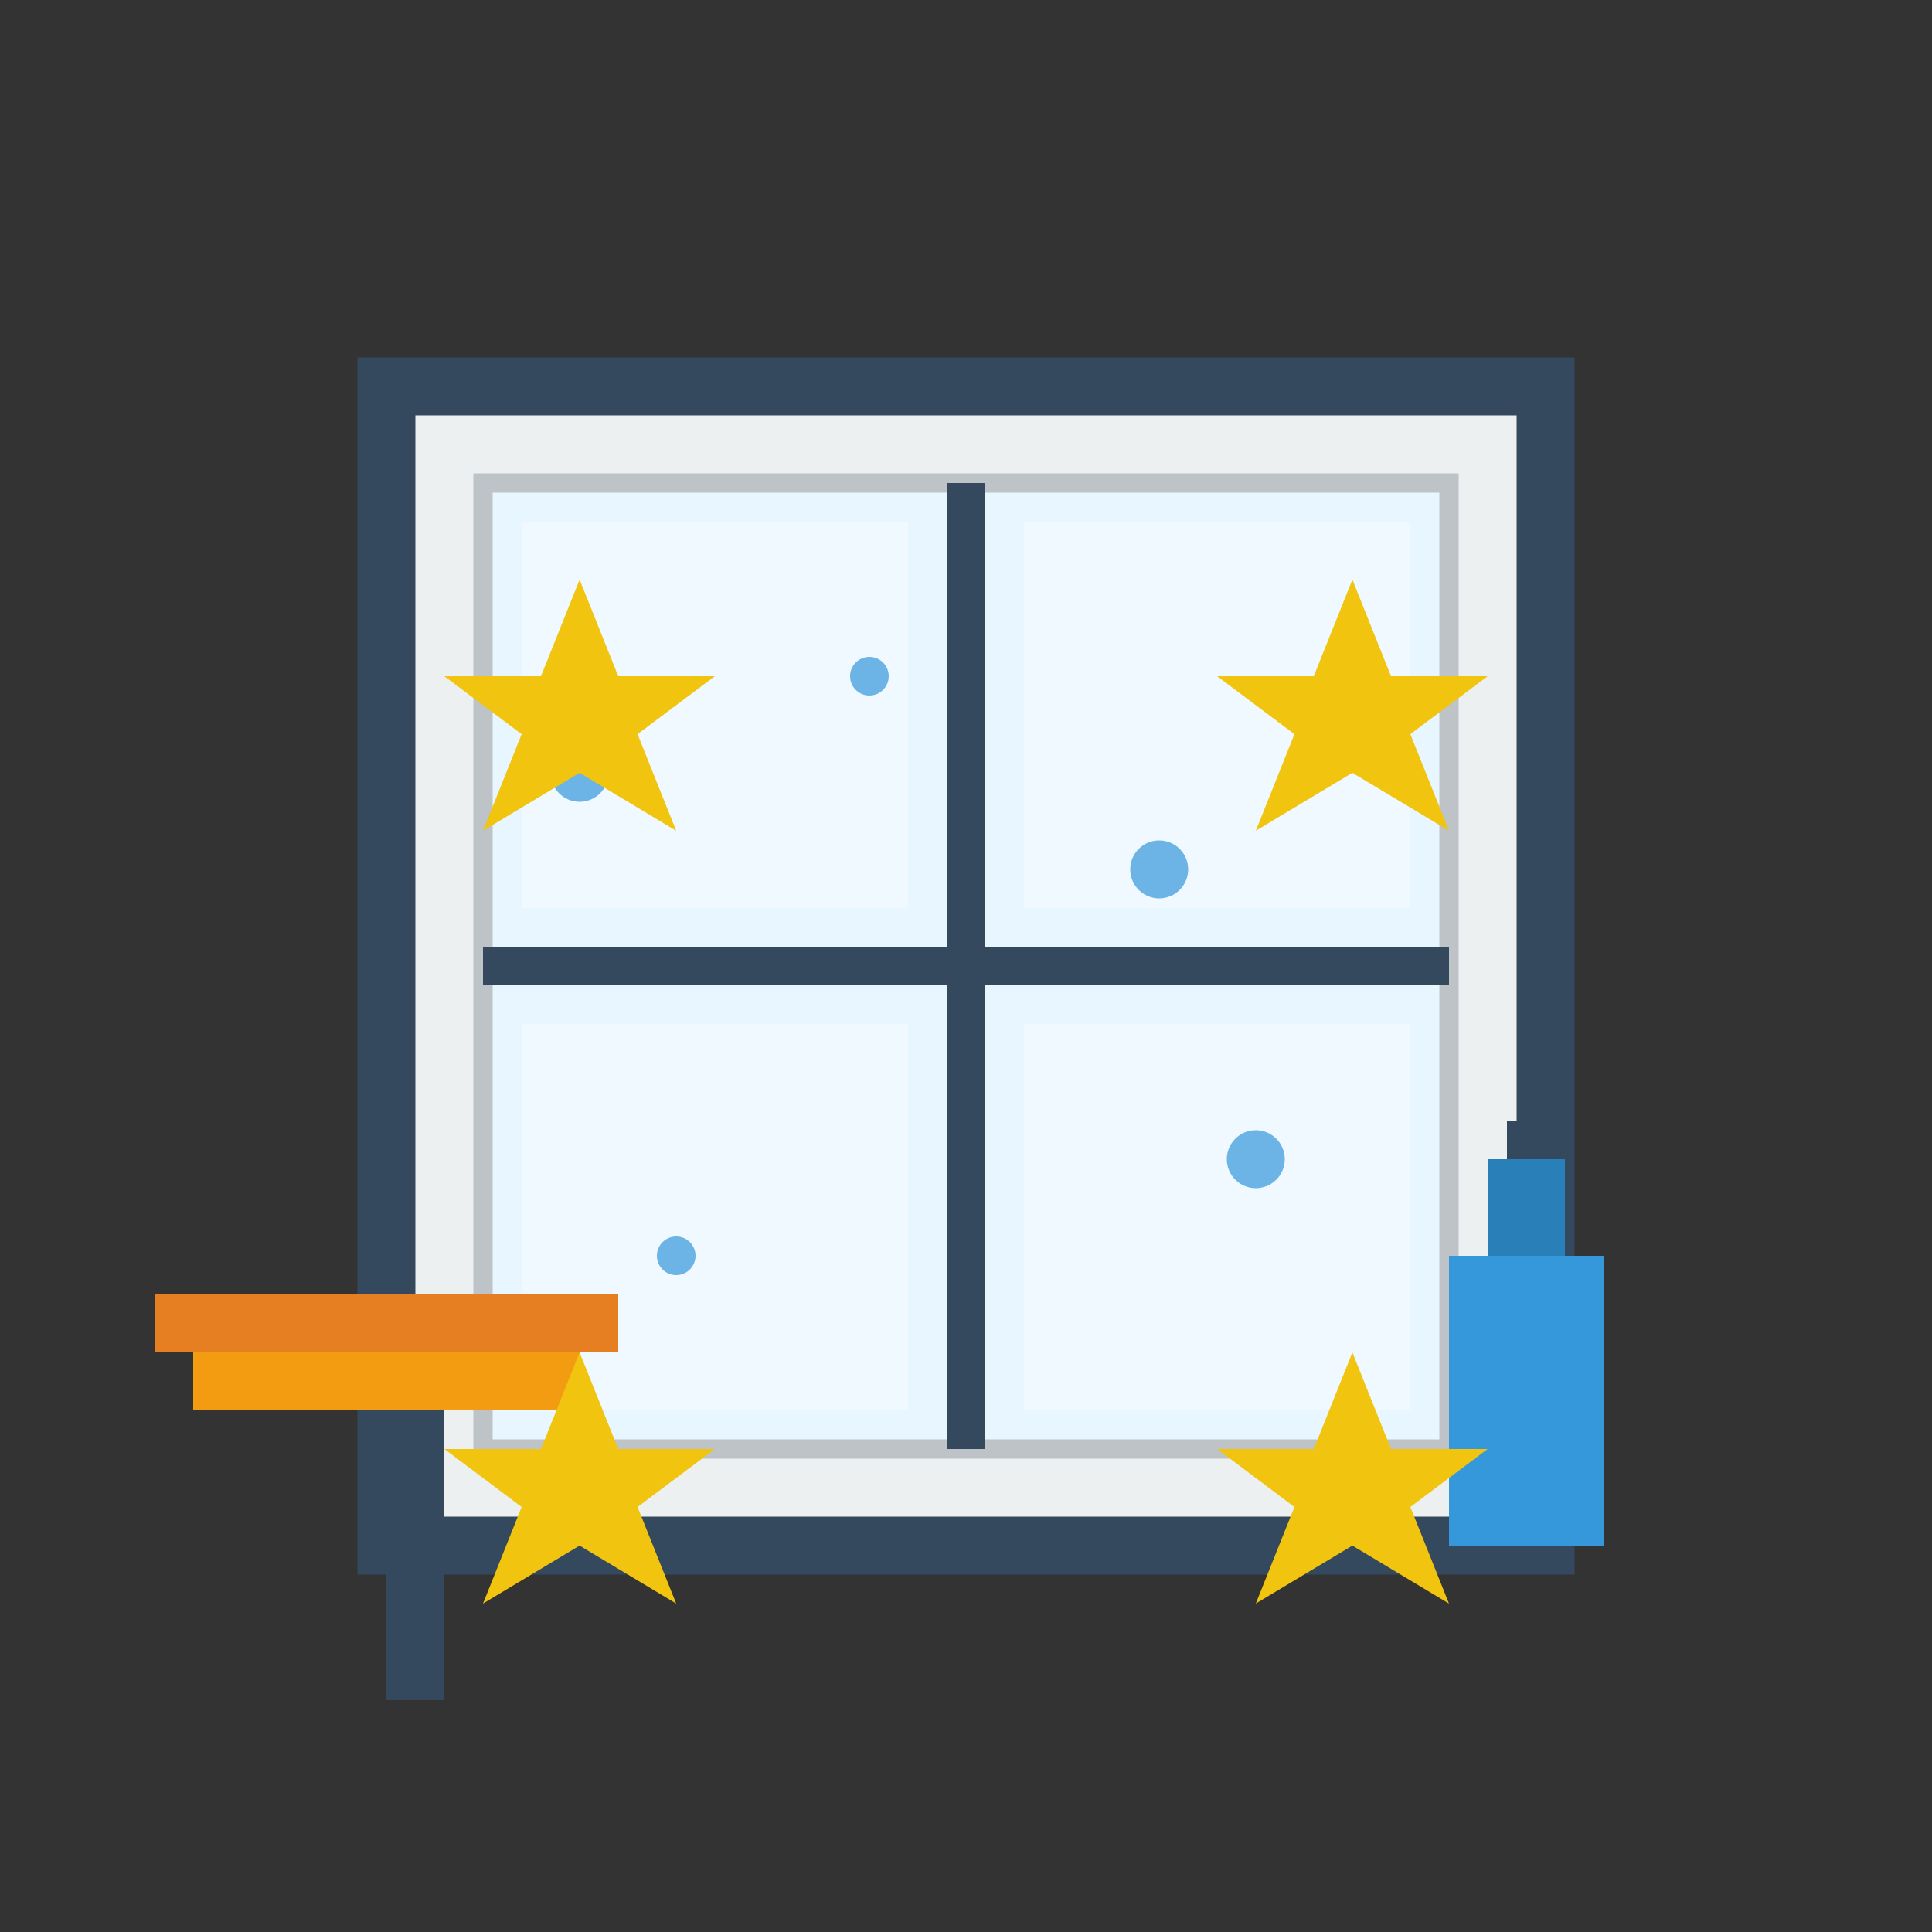
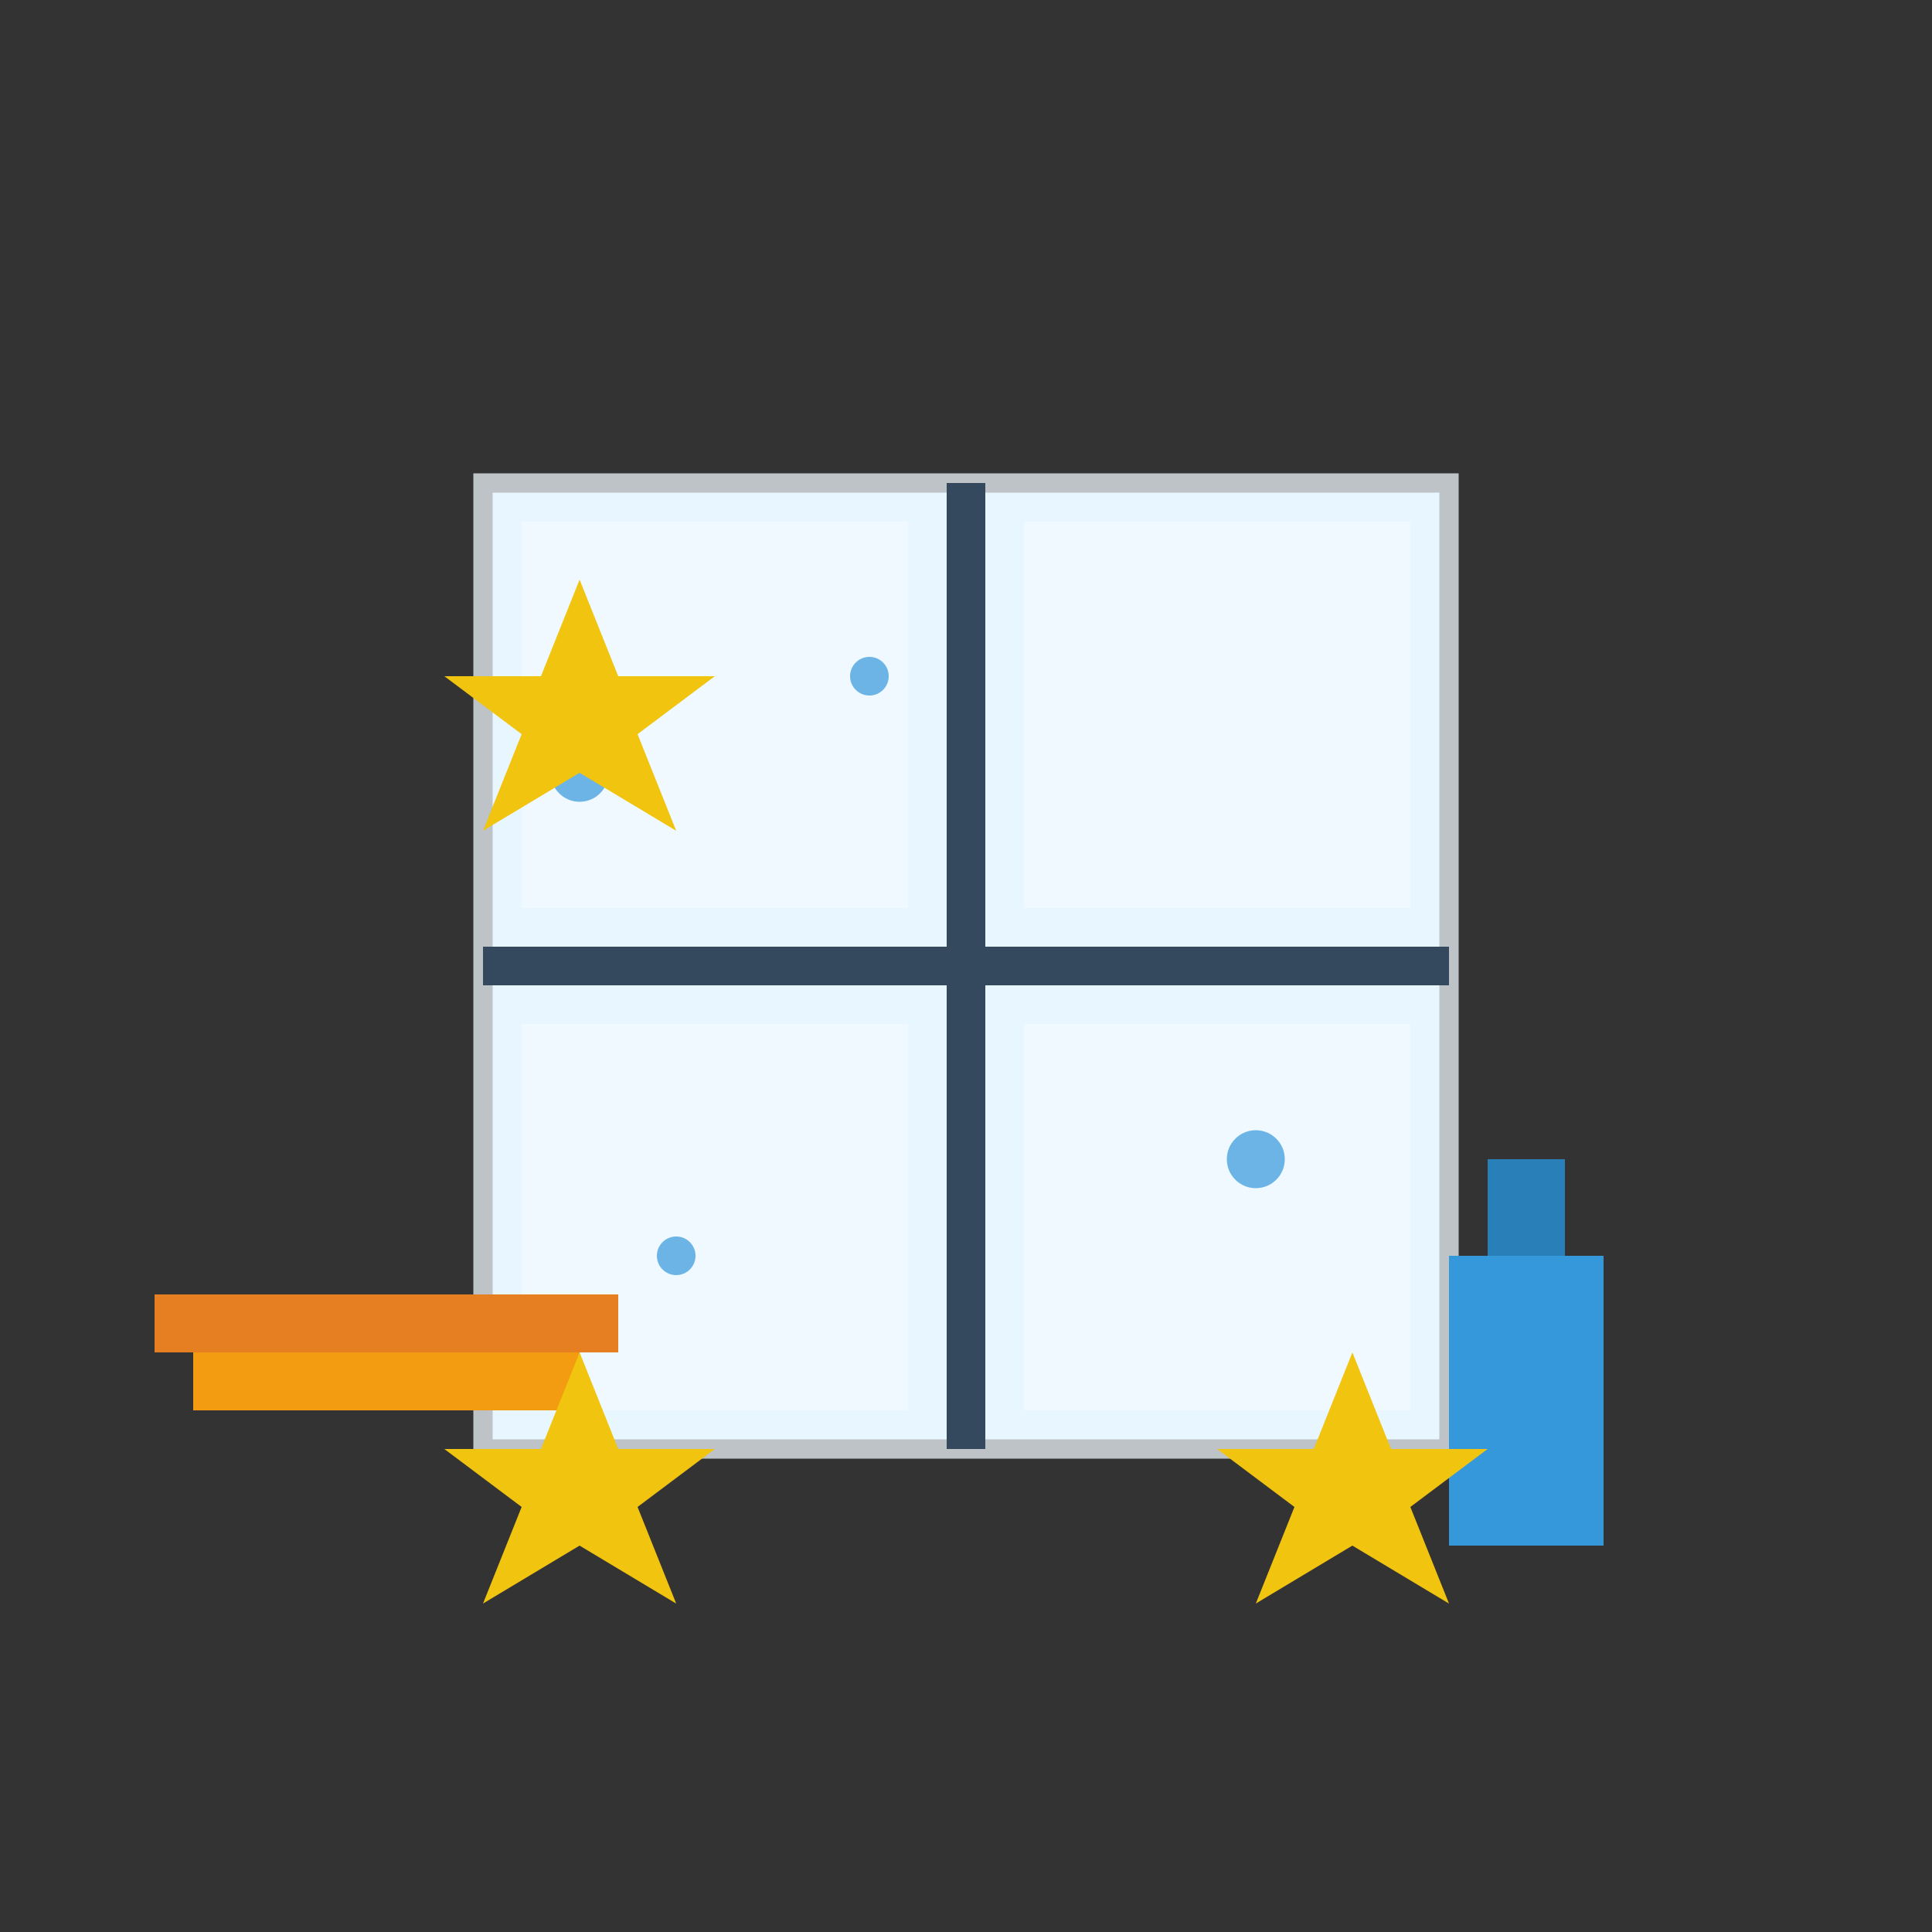
<svg xmlns="http://www.w3.org/2000/svg" width="100" height="100" viewBox="0 0 100 100" fill="none">
  <rect x="0" y="0" width="100" height="100" fill="#333333" stroke="none" />
-   <rect x="20" y="20" width="60" height="60" fill="#ecf0f1" stroke="#34495e" stroke-width="3" />
  <rect x="25" y="25" width="50" height="50" fill="#e8f6ff" stroke="#bdc3c7" stroke-width="1" />
  <line x1="50" y1="25" x2="50" y2="75" stroke="#34495e" stroke-width="2" />
  <line x1="25" y1="50" x2="75" y2="50" stroke="#34495e" stroke-width="2" />
  <rect x="27" y="27" width="20" height="20" fill="#ffffff" opacity="0.3" />
  <rect x="53" y="27" width="20" height="20" fill="#ffffff" opacity="0.3" />
  <rect x="27" y="53" width="20" height="20" fill="#ffffff" opacity="0.3" />
  <rect x="53" y="53" width="20" height="20" fill="#ffffff" opacity="0.3" />
  <rect x="10" y="70" width="20" height="3" fill="#f39c12" />
  <rect x="8" y="67" width="24" height="3" fill="#e67e22" />
-   <rect x="20" y="73" width="3" height="15" fill="#34495e" />
  <rect x="75" y="65" width="8" height="15" fill="#3498db" />
  <rect x="77" y="60" width="4" height="5" fill="#2980b9" />
-   <rect x="78" y="58" width="2" height="2" fill="#34495e" />
  <circle cx="30" cy="40" r="1.5" fill="#3498db" opacity="0.7" />
  <circle cx="45" cy="35" r="1" fill="#3498db" opacity="0.7" />
-   <circle cx="60" cy="45" r="1.5" fill="#3498db" opacity="0.7" />
  <circle cx="35" cy="65" r="1" fill="#3498db" opacity="0.7" />
  <circle cx="65" cy="60" r="1.5" fill="#3498db" opacity="0.7" />
  <g fill="#f1c40f">
    <polygon points="30,30 32,35 37,35 33,38 35,43 30,40 25,43 27,38 23,35 28,35" />
-     <polygon points="70,30 72,35 77,35 73,38 75,43 70,40 65,43 67,38 63,35 68,35" />
    <polygon points="30,70 32,75 37,75 33,78 35,83 30,80 25,83 27,78 23,75 28,75" />
    <polygon points="70,70 72,75 77,75 73,78 75,83 70,80 65,83 67,78 63,75 68,75" />
  </g>
</svg>